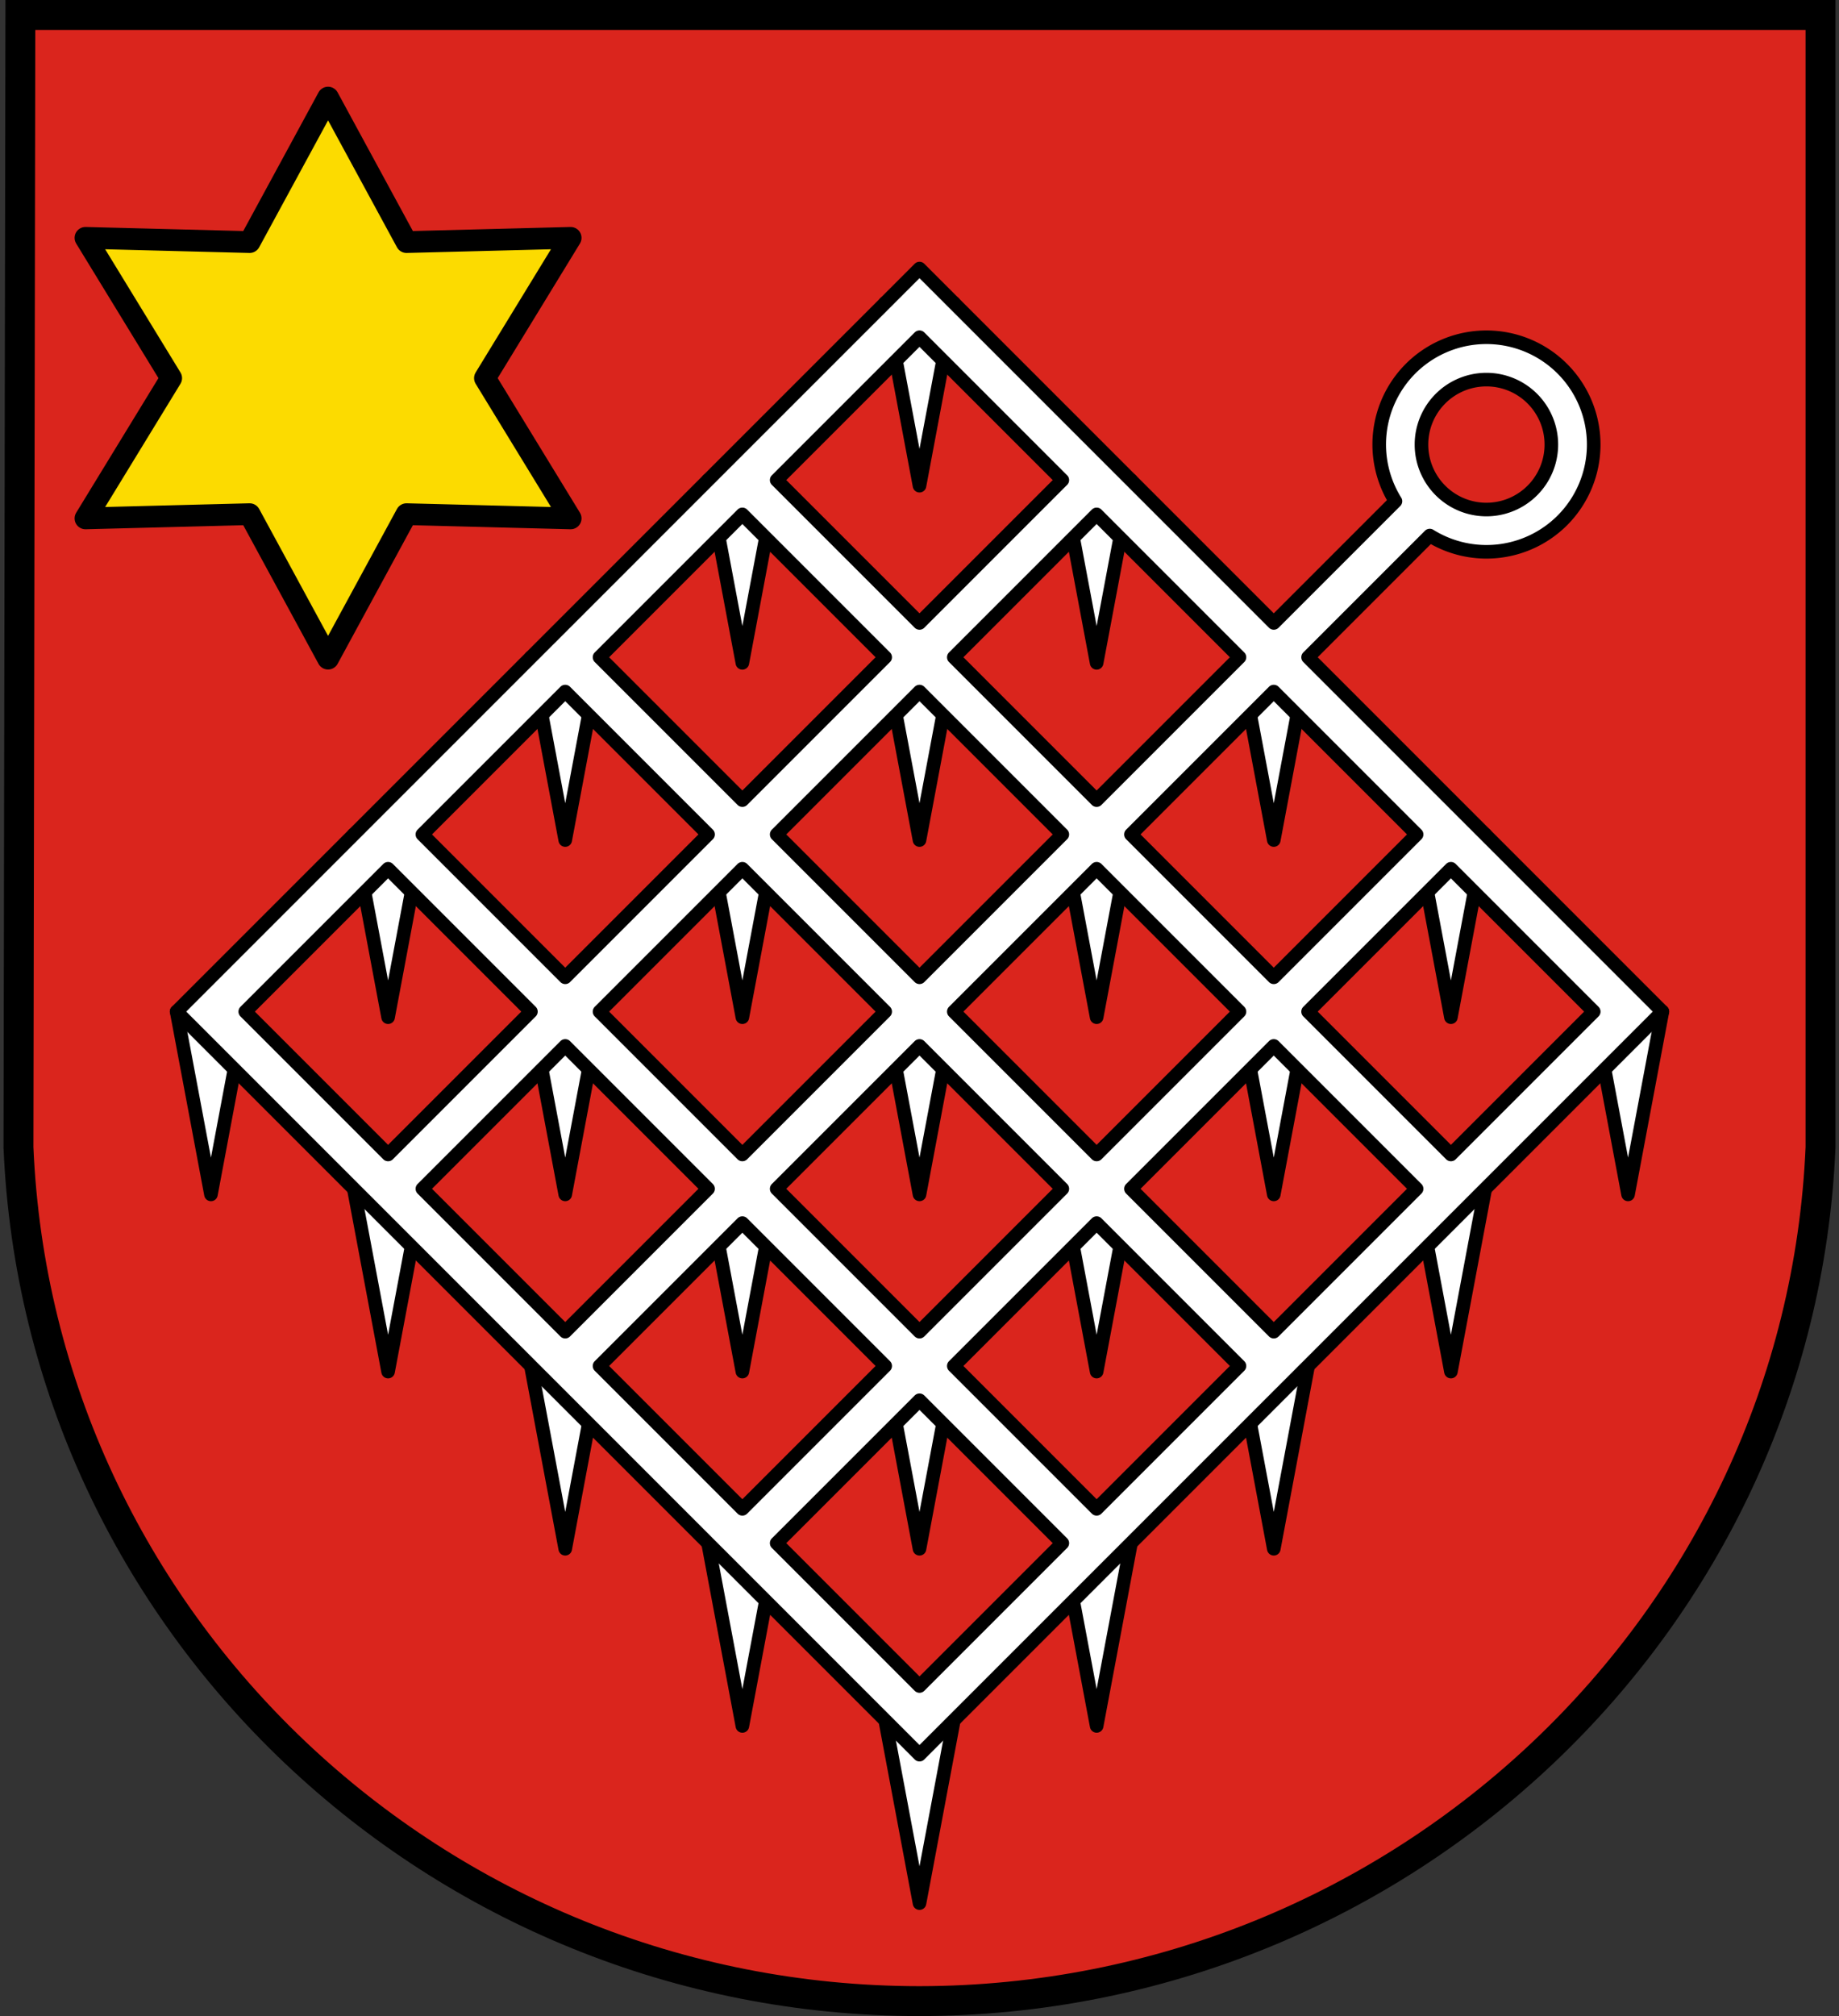
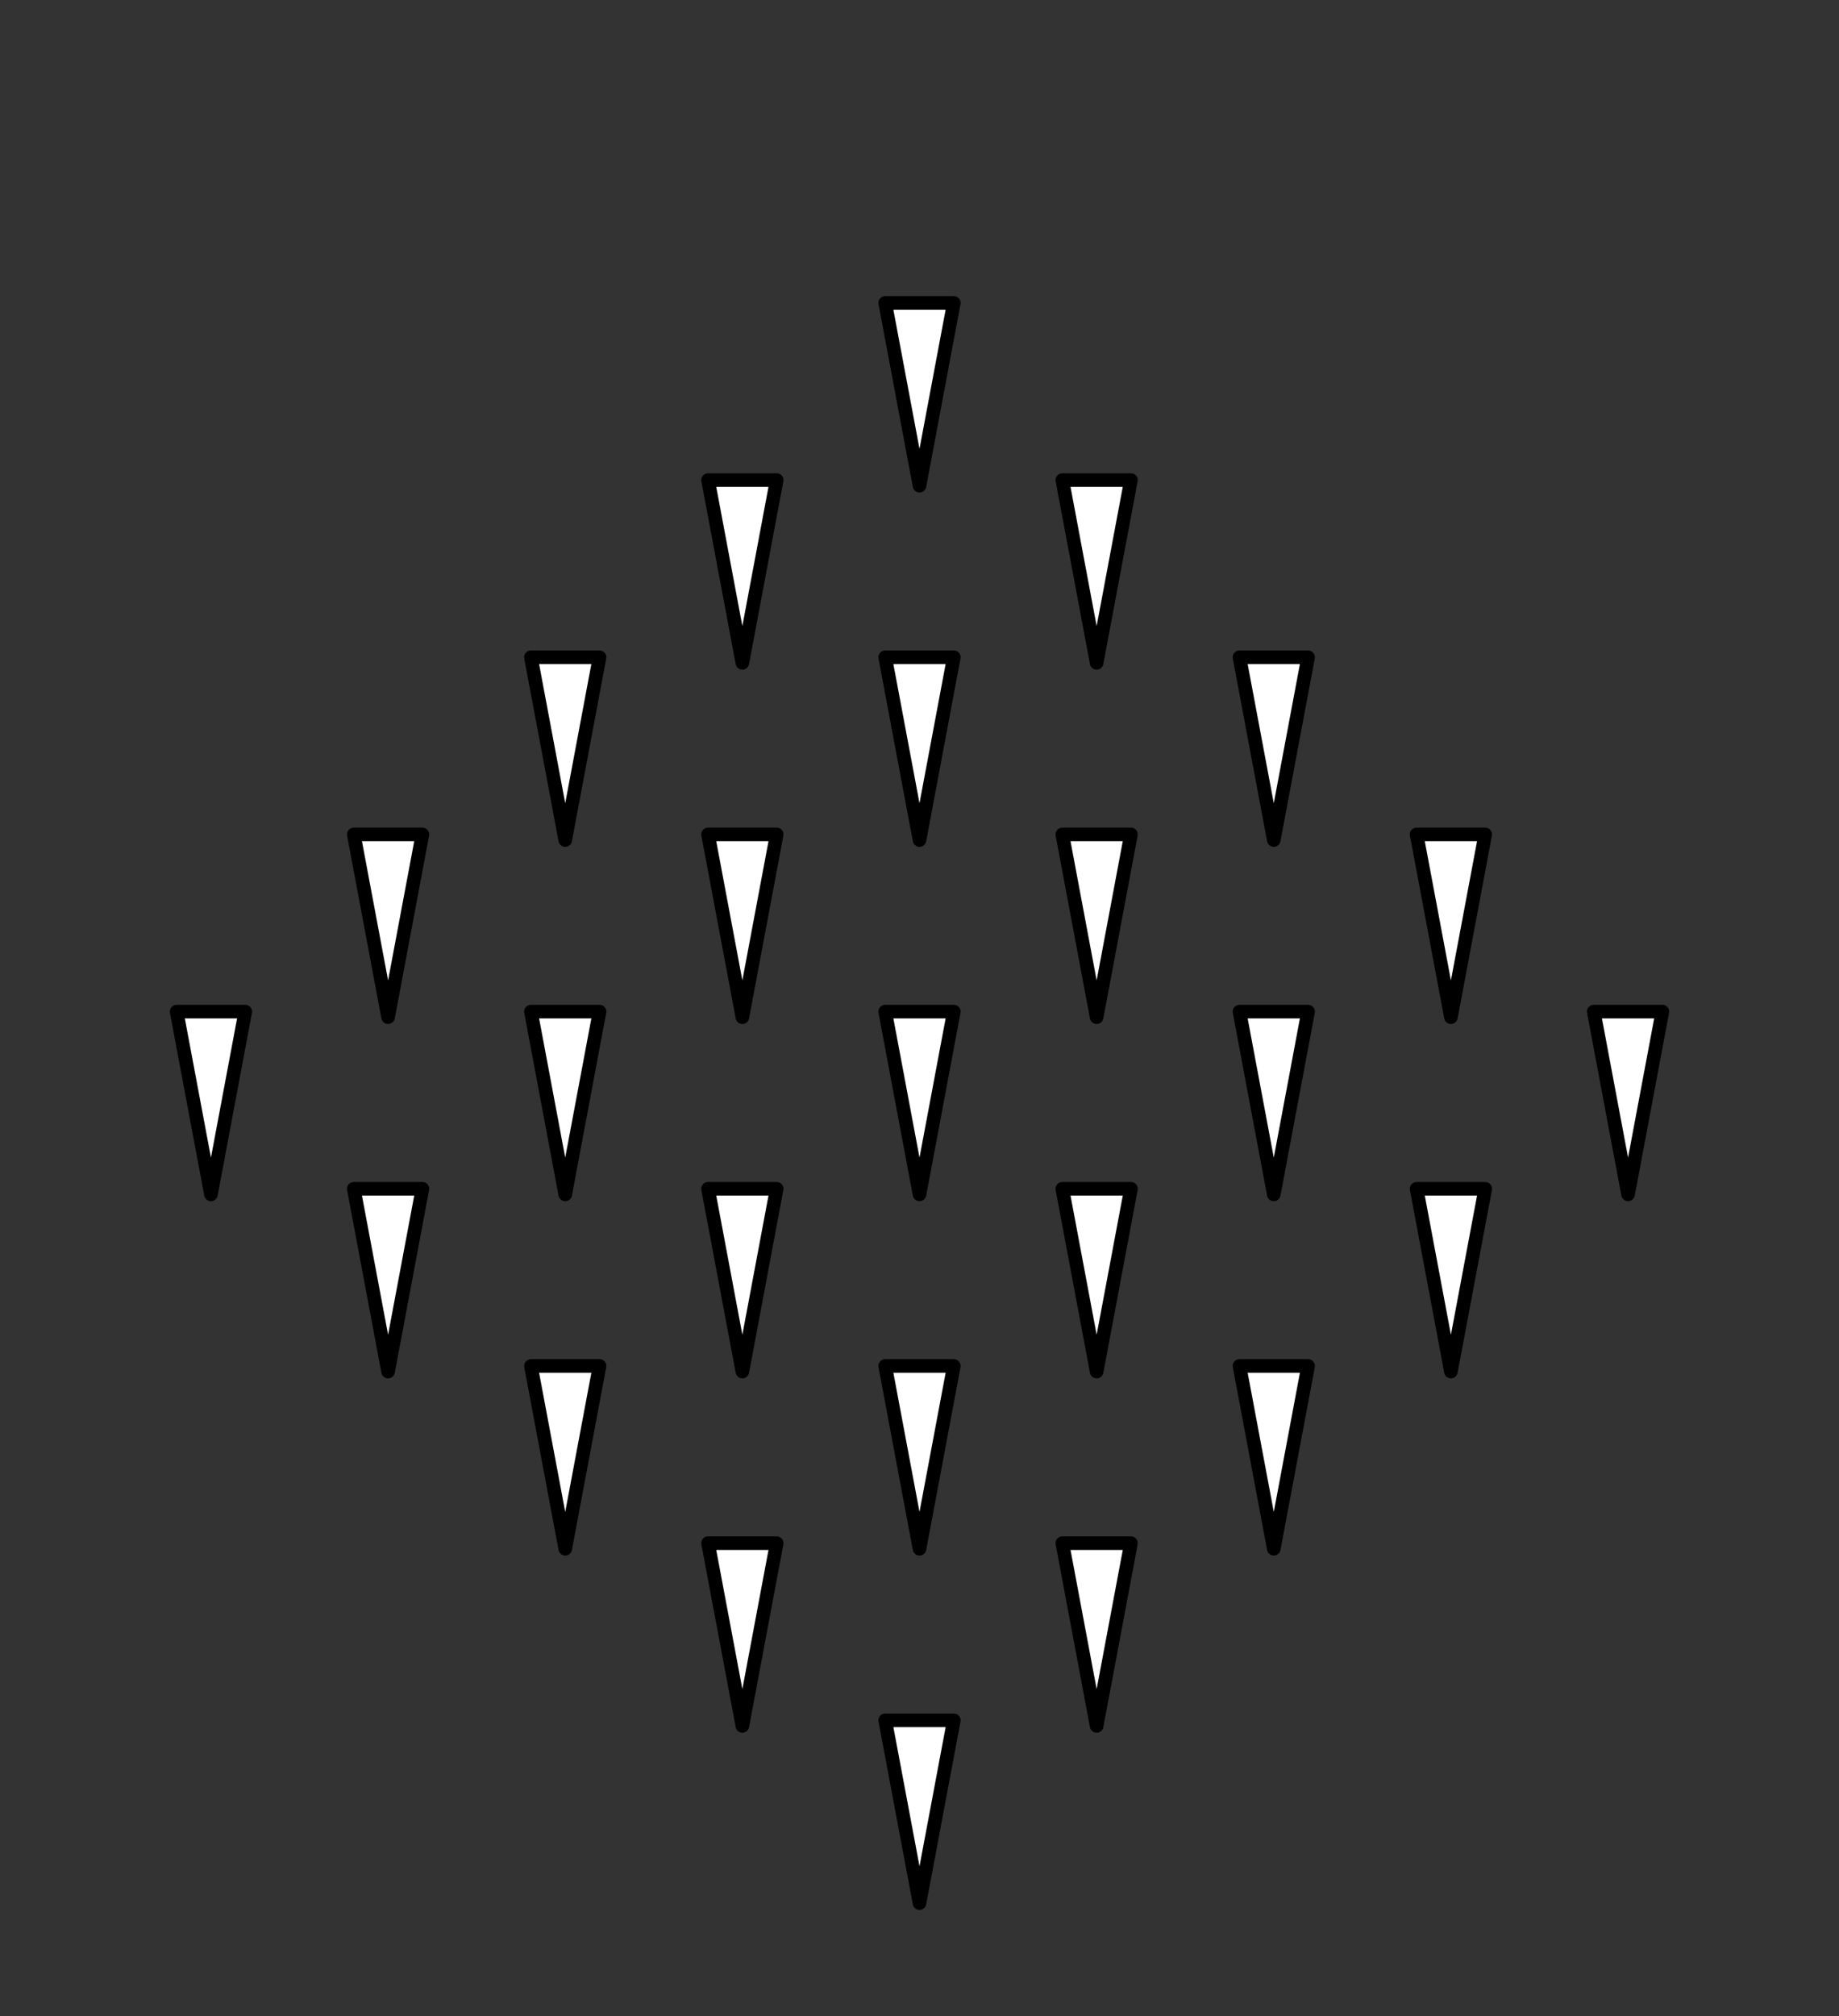
<svg xmlns="http://www.w3.org/2000/svg" xmlns:ns1="http://www.inkscape.org/namespaces/inkscape" xmlns:ns2="http://sodipodi.sourceforge.net/DTD/sodipodi-0.dtd" width="191mm" height="209.344mm" viewBox="0 0 676.772 741.769" id="svg5282" version="1.1" ns1:version="0.91 r13725" ns2:docname="DEU_Egesheim_COA (1).svg">
  <rect x="0" y="0" width="676.772" height="741.769" fill="#333333" stroke="none" />
  <defs id="defs5284" />
  <ns2:namedview id="base" pagecolor="#ffffff" bordercolor="#666666" borderopacity="1.0" ns1:pageopacity="0.0" ns1:pageshadow="2" ns1:zoom="0.51476656" ns1:cx="167.28537" ns1:cy="370.88431" ns1:document-units="px" ns1:current-layer="layer1" showgrid="false" ns1:window-width="1535" ns1:window-height="876" ns1:window-x="65" ns1:window-y="24" ns1:window-maximized="1" fit-margin-top="0" fit-margin-left="0" fit-margin-right="0" fit-margin-bottom="0" ns1:snap-midpoints="true" ns1:snap-smooth-nodes="true" ns1:object-nodes="true" ns1:snap-nodes="true" />
  <g ns1:label="Ebene 1" ns1:groupmode="layer" id="layer1" transform="translate(-18.875,-36.621)">
-     <path style="fill:#da251d;fill-opacity:1;fill-rule:evenodd;stroke:none;stroke-width:11;stroke-opacity:1" ns1:connector-curvature="0" d="M 26.374,42.121 25.672,458.745 c 7.415,175.25 153.92,314.046 331.589,314.144 177.51,-0.215 324.069,-139.061 331.589,-314.144 l 0,-416.624 -331.581,0 z" id="path10563-0-2" ns2:nodetypes="ccccccc" />
-     <path style="fill:none;fill-rule:evenodd;stroke:#000000;stroke-width:11;stroke-opacity:1" ns1:connector-curvature="0" d="M 26.374,42.121 25.672,458.745 c 7.415,175.25 153.92,314.046 331.589,314.144 177.51,-0.215 324.069,-139.061 331.589,-314.144 l -3.8e-4,-416.624 -331.581,0 z" id="path10563-0" ns2:nodetypes="ccccccc" />
-     <path ns2:type="star" style="opacity:1;fill:#fcdb00;fill-opacity:1;fill-rule:nonzero;stroke:#000000;stroke-width:9.086;stroke-linecap:round;stroke-linejoin:round;stroke-miterlimit:4;stroke-dasharray:none;stroke-dashoffset:0;stroke-opacity:1" id="path5915-4" ns2:sides="6" ns2:cx="-722.8551" ns2:cy="172.88145" ns2:r1="117.15113" ns2:r2="65.60463" ns2:arg1="0" ns2:arg2="0.52359878" ns1:flatsided="false" ns1:rounded="0" ns1:randomized="0" d="m -605.704,172.881 -60.336,32.802 1.76,68.654 -58.576,-35.851 -58.576,35.851 1.76,-68.654 -60.336,-32.802 60.336,-32.802 -1.76,-68.654 58.576,35.851 58.576,-35.851 -1.76,68.654 z" transform="matrix(0,-0.881,0.88,0,-12.529,-461.095)" />
    <g id="g6350" transform="translate(806.057,8.1714063e-6)">
      <path id="path6246" transform="translate(18.875,36.621)" d="m -480.299,111.443 12.629,67.252 12.627,-67.252 -12.627,0 -12.629,0 z m -65.189,65.189 12.629,67.252 12.627,-67.252 -12.627,0 -12.629,0 z m 130.379,0 12.627,67.252 12.629,-67.252 -12.629,0 -12.627,0 z m -195.566,65.188 12.629,67.252 12.627,-67.252 -12.627,0 -12.629,0 z m 260.754,0 12.629,67.252 12.627,-67.252 -12.627,0 -12.629,0 z m -130.377,0.002 12.627,67.252 12.629,-67.252 -12.629,0 -12.627,0 z m -195.566,65.188 12.629,67.252 12.627,-67.252 -12.627,0 -12.629,0 z m 130.379,0 12.627,67.252 12.629,-67.252 -12.629,0 -12.627,0 z m 130.375,0 12.629,67.252 12.627,-67.252 -12.627,0 -12.629,0 z m 130.379,0 12.627,67.252 12.629,-67.252 -12.629,0 -12.627,0 z m -195.566,65.188 12.629,67.252 12.627,-67.252 -12.627,0 -12.629,0 z m -260.756,0.002 12.629,67.252 12.627,-67.252 -12.627,0 -12.629,0 z m 130.379,0 12.627,67.252 12.629,-67.252 -12.629,0 -12.627,0 z m 260.754,0 12.627,67.252 12.629,-67.252 -12.629,0 -12.627,0 z m 130.379,0 12.627,67.25 12.629,-67.25 -12.629,0 -12.627,0 z m -325.945,65.188 12.629,67.252 12.627,-67.252 -12.627,0 -12.629,0 z m 130.379,0 12.627,67.252 12.629,-67.252 -12.629,0 -12.627,0 z m -260.756,0.002 12.627,67.252 12.629,-67.252 -12.629,0 -12.627,0 z m 391.133,0 12.627,67.25 12.629,-67.25 -12.629,0 -12.627,0 z m -325.945,65.188 12.629,67.252 12.627,-67.252 -12.627,0 -12.629,0 z m 130.379,0 12.627,67.252 12.629,-67.252 -12.629,0 -12.627,0 z m 130.379,0 12.627,67.25 12.629,-67.25 -12.629,0 -12.627,0 z m -195.568,65.189 12.627,67.252 12.629,-67.252 -12.629,0 -12.627,0 z m 130.379,0 12.627,67.25 12.629,-67.25 -12.629,0 -12.627,0 z m -65.189,65.189 12.627,67.25 12.629,-67.25 -12.629,0 -12.627,0 z" style="fill:#ffffff;fill-rule:evenodd;stroke:#000000;stroke-width:5;stroke-linecap:butt;stroke-linejoin:round;stroke-miterlimit:4;stroke-dasharray:none;stroke-opacity:1" ns1:connector-curvature="0" />
-       <path ns1:connector-curvature="0" id="rect6050" d="m -212.248,172.271 a 39.484,39.484 0 0 0 -55.838,0.001 39.484,39.484 0 0 0 -5.556,48.764 l -44.777,44.777 -52.559,-52.559 -12.629,-12.629 -52.561,-52.561 -12.629,-12.629 -12.629,12.628 -52.561,52.561 -12.629,12.628 -52.559,52.559 -12.629,12.628 -52.561,52.561 -12.628,12.628 -52.561,52.561 -12.629,12.628 12.629,12.629 52.561,52.561 12.629,12.629 52.559,52.559 12.629,12.629 52.561,52.561 12.629,12.629 52.561,52.561 12.629,12.629 12.629,-12.628 52.561,-52.561 12.629,-12.628 52.561,-52.561 12.629,-12.628 65.188,-65.188 65.189,-65.189 -65.189,-65.189 -12.629,-12.629 -52.561,-52.561 44.771,-44.771 a 39.484,39.484 0 0 0 48.771,-5.56 39.484,39.484 0 0 0 -1e-4,-55.839 z m -11.02,11.02 a 23.899,23.899 0 0 1 0,33.8 23.899,23.899 0 0 1 -33.799,-0.001 23.899,23.899 0 0 1 0,-33.798 23.899,23.899 0 0 1 33.799,-0.001 z m -225.528,-22.597 52.561,52.561 -52.561,52.561 -52.561,-52.561 52.561,-52.561 z m 65.189,65.189 52.559,52.559 -52.561,52.561 -52.559,-52.559 52.561,-52.561 z m 65.188,65.188 52.561,52.561 -52.561,52.561 -52.561,-52.561 52.561,-52.561 z m 65.189,65.189 52.561,52.561 -52.561,52.561 -52.561,-52.561 52.561,-52.561 z m -260.755,-130.377 52.561,52.561 -52.559,52.559 -52.561,-52.561 52.559,-52.559 z m 65.189,65.189 52.559,52.559 -52.559,52.559 -52.559,-52.559 52.559,-52.559 z m 65.188,65.188 52.561,52.561 -52.559,52.559 -52.561,-52.561 52.559,-52.559 z m 65.189,65.189 52.561,52.561 -52.559,52.559 -52.561,-52.561 52.559,-52.559 z m -260.754,-130.378 52.561,52.561 -52.561,52.561 -52.561,-52.561 52.561,-52.561 z m 65.189,65.189 52.559,52.559 -52.561,52.561 -52.559,-52.559 52.561,-52.561 z m 65.188,65.188 52.561,52.561 -52.561,52.561 -52.561,-52.561 52.561,-52.561 z m 65.189,65.189 52.561,52.561 -52.561,52.561 -52.561,-52.561 52.561,-52.561 z m -260.755,-130.377 52.561,52.561 -52.561,52.561 -52.561,-52.561 52.561,-52.561 z m 65.189,65.189 52.559,52.559 -52.561,52.561 -52.559,-52.559 52.561,-52.561 z m 65.188,65.188 52.561,52.561 -52.561,52.561 -52.561,-52.561 52.561,-52.561 z m 65.189,65.189 52.561,52.561 -52.561,52.561 -52.561,-52.561 52.561,-52.561 z" style="opacity:1;fill:#ffffff;fill-opacity:1;fill-rule:nonzero;stroke:#000000;stroke-width:5;stroke-linecap:round;stroke-linejoin:round;stroke-miterlimit:4;stroke-dasharray:none;stroke-dashoffset:0;stroke-opacity:1" />
    </g>
  </g>
</svg>